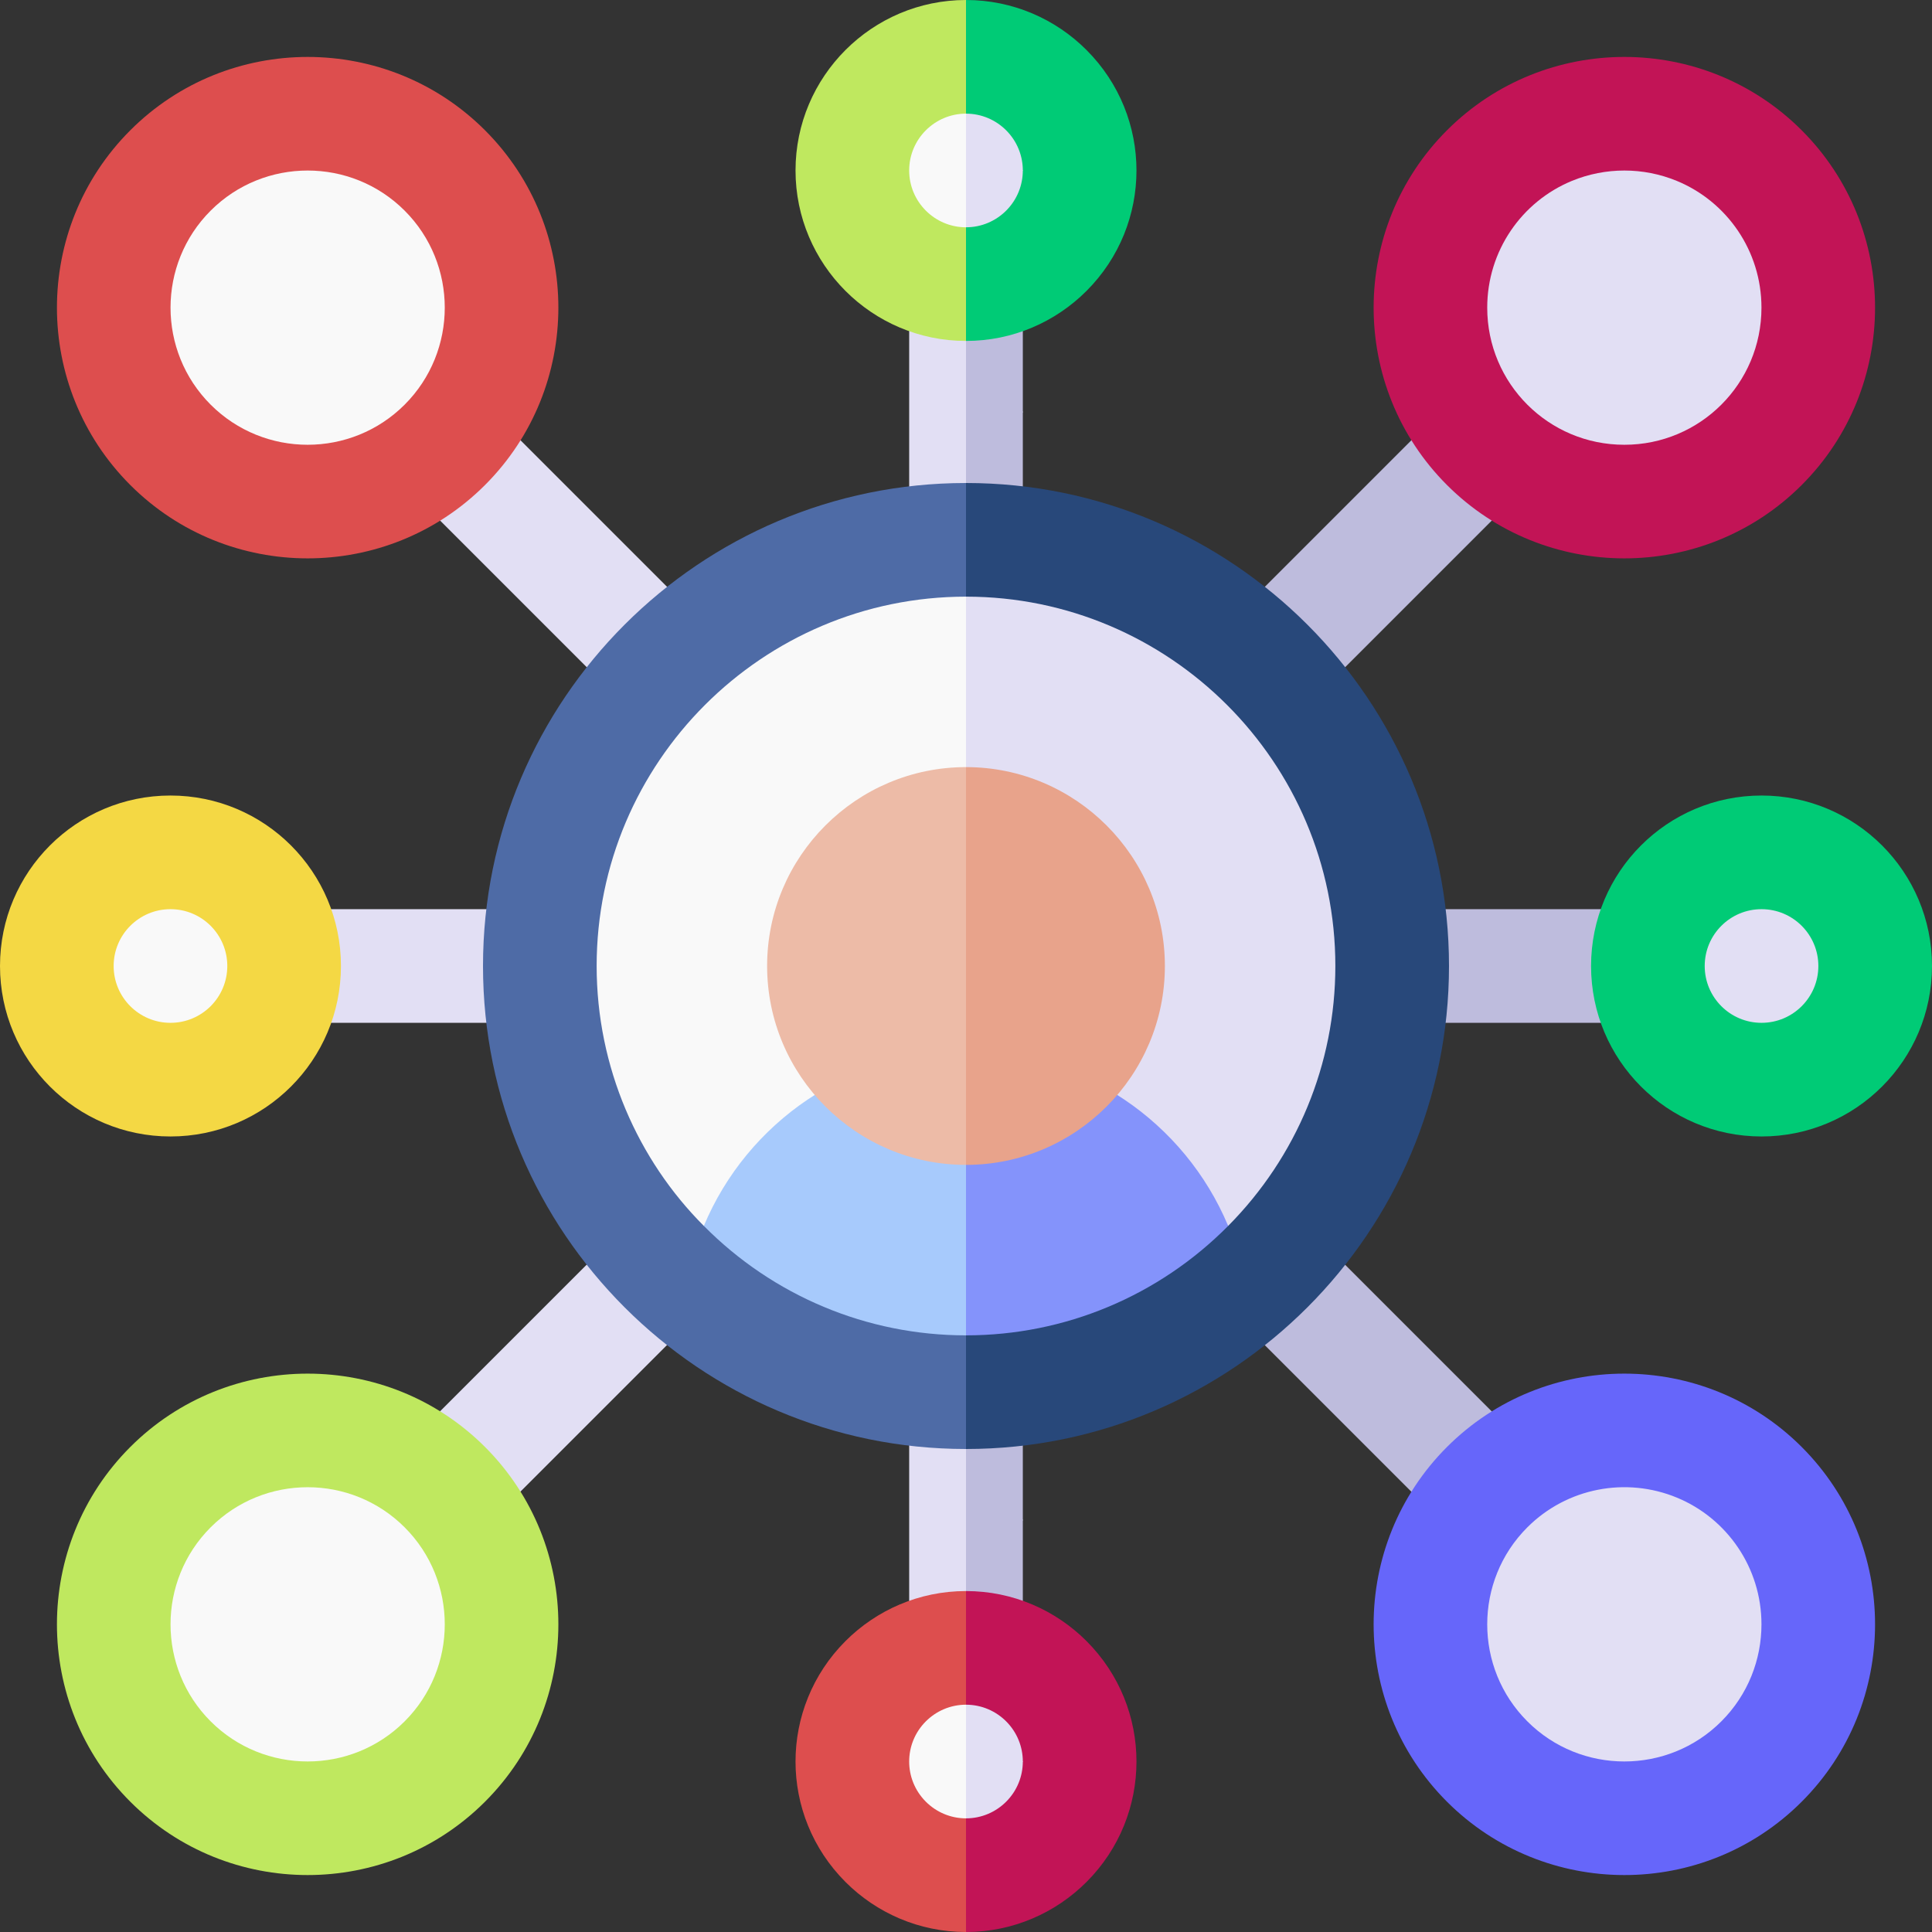
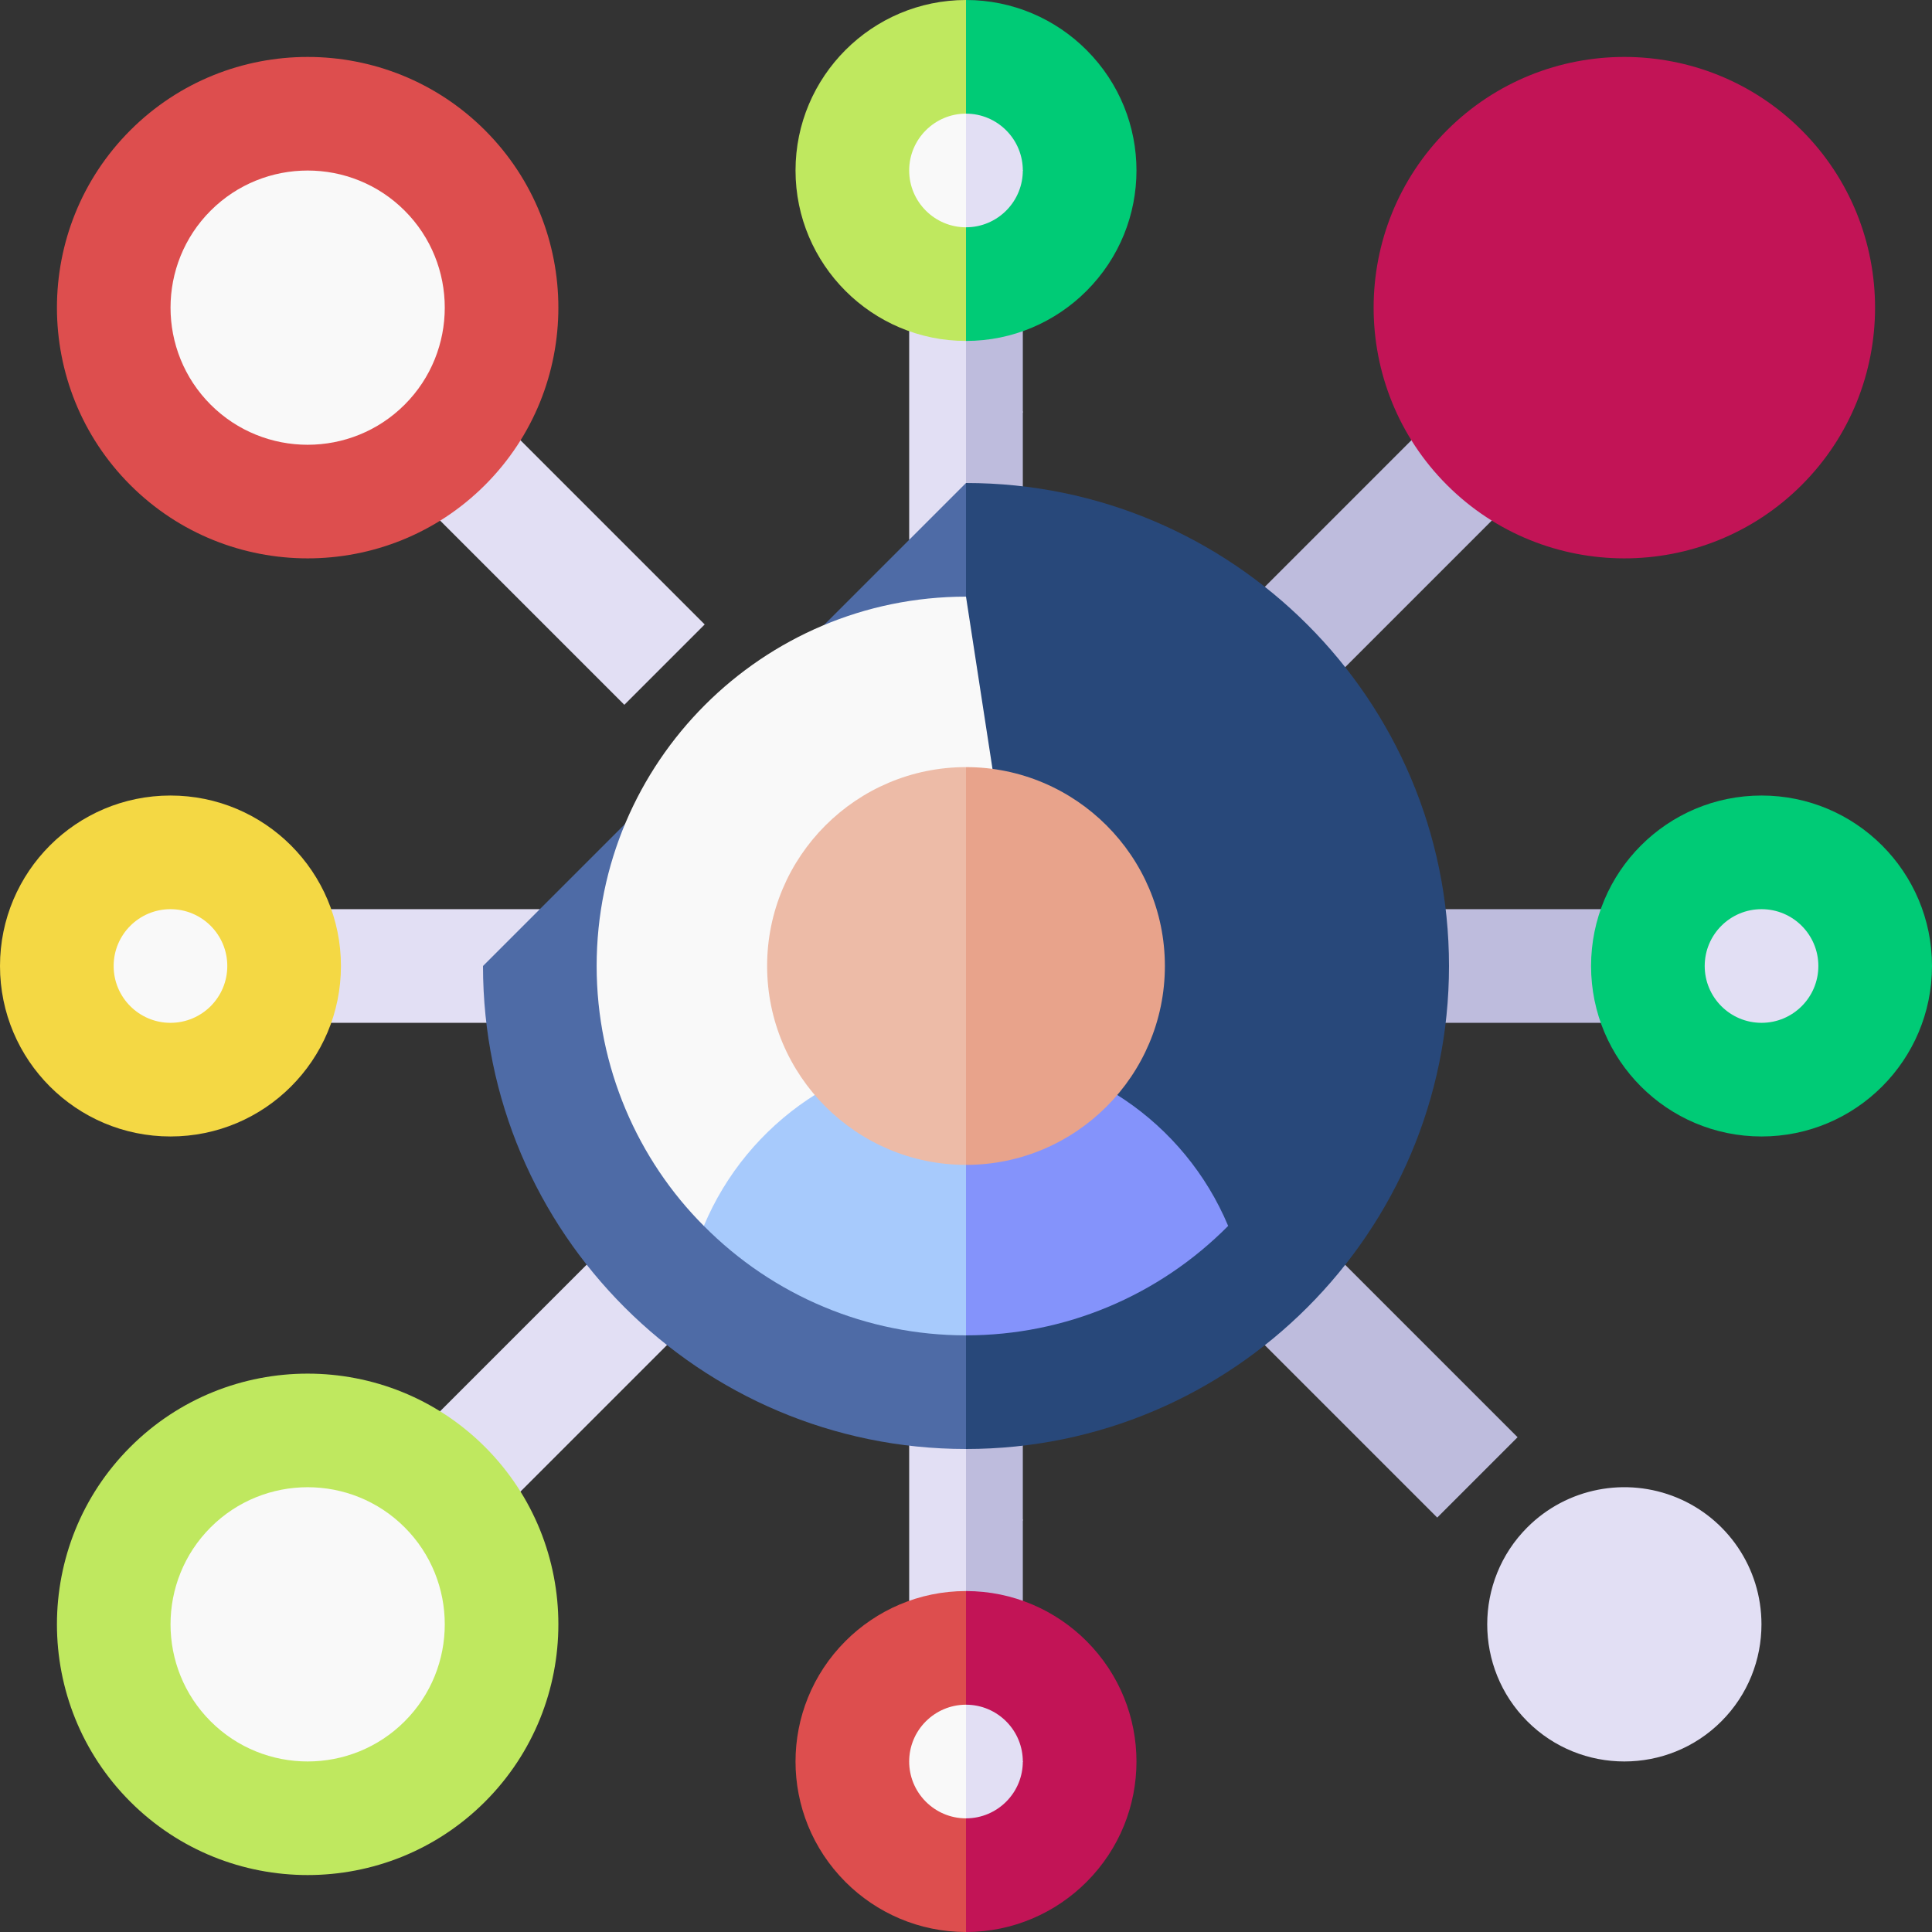
<svg xmlns="http://www.w3.org/2000/svg" id="Layer_1" enable-background="new 0 0 510 510" height="512" viewBox="0 0 510 510" width="512">
  <rect x="0" y="0" width="510" height="510" fill="#333333" stroke="none" />
  <g id="XMLID_254_">
    <path id="XMLID_1149_" d="m240 367.5v67.5h15l15-33.75-15-33.75c-5.246 0-9.754 0-15 0z" fill="#e2dff4" />
    <path id="XMLID_1148_" d="m270 367.5c-5.246 0-9.754 0-15 0v67.5h15c0-18.362 0-56.793 0-67.5z" fill="#bebcdd" />
    <path id="XMLID_1147_" d="m240 75v67.5h15l15-33.75-15-33.75c-5.246 0-9.754 0-15 0z" fill="#e2dff4" />
    <path id="XMLID_1146_" d="m270 75c-5.246 0-9.754 0-15 0v67.5h15c0-18.362 0-56.794 0-67.5z" fill="#bebcdd" />
    <path id="XMLID_1042_" d="m75 240h67.5v30h-67.5z" fill="#e2dff4" />
    <path id="XMLID_1145_" d="m367.5 270h67.5c0-10.492 0-19.508 0-30-18.362 0-56.794 0-67.5 0z" fill="#bebcdd" />
    <path id="XMLID_1034_" d="m108.516 347.275h78.419v30h-78.419z" fill="#e2dff4" transform="matrix(.707 -.707 .707 .707 -212.899 210.565)" />
    <path id="XMLID_1144_" d="m323.943 164.844c7.419 7.419 13.794 13.794 21.213 21.213 6.741-6.741 48.692-48.693 55.45-55.451-7.419-7.419-13.794-13.794-21.213-21.213-6.741 6.742-48.692 48.693-55.45 55.451z" fill="#bebcdd" />
    <path id="XMLID_1137_" d="m323.943 345.156 55.45 55.45c7.419-7.419 13.794-13.794 21.213-21.213-6.741-6.741-48.692-48.692-55.45-55.45-7.419 7.419-13.794 13.794-21.213 21.213z" fill="#bebcdd" />
    <path id="XMLID_1025_" d="m132.726 108.516h30v78.419h-30z" fill="#e2dff4" transform="matrix(.707 -.707 .707 .707 -61.19 147.725)" />
-     <path id="XMLID_1136_" d="m127.5 255c0 70.302 57.194 127.5 127.5 127.5l15-127.5-15-127.5c-70.302 0-127.5 57.194-127.5 127.5z" fill="#4e6ba6" />
+     <path id="XMLID_1136_" d="m127.5 255c0 70.302 57.194 127.5 127.5 127.5l15-127.5-15-127.5z" fill="#4e6ba6" />
    <path id="XMLID_1135_" d="m382.5 255c0-70.302-57.194-127.5-127.5-127.5v255c70.302 0 127.5-57.194 127.5-127.5z" fill="#28487a" />
    <path id="XMLID_1132_" d="m157.5 255c0 26.757 10.941 51.255 28.295 68.609.36.361 84.205-68.609 84.205-68.609l-15-97.5c-53.76 0-97.5 43.737-97.5 97.5z" fill="#f9f9f9" />
-     <path id="XMLID_1131_" d="m352.5 255c0-53.76-43.737-97.5-97.5-97.5v97.5l69.205 68.609c18.069-18.224 28.295-42.695 28.295-68.609z" fill="#e2dff4" />
    <path id="XMLID_1054_" d="m185.795 323.609c18.273 18.43 42.996 28.891 69.205 28.891l15-37.5-15-37.5c-30.693 0-57.7 18.651-69.205 46.109z" fill="#a7cafc" />
    <path id="XMLID_1051_" d="m255 277.5v75c26.162 0 50.899-10.428 69.205-28.891-11.487-27.414-38.465-46.109-69.205-46.109z" fill="#8493fb" />
    <path id="XMLID_1049_" d="m202.5 255c0 28.947 23.55 52.5 52.5 52.5l15-52.5-15-52.5c-28.948 0-52.5 23.55-52.5 52.5z" fill="#edbba7" />
    <path id="XMLID_1048_" d="m307.5 255c0-28.947-23.55-52.5-52.5-52.5v52.5 52.5c28.947 0 52.5-23.551 52.5-52.5z" fill="#e8a38b" />
    <path id="XMLID_1047_" d="m210 45c0 24.813 20.186 45 45 45l15-45-15-45c-24.812 0-45 20.187-45 45z" fill="#bfe85f" />
    <path id="XMLID_1046_" d="m286.805 13.195c-8.148-8.148-19.398-13.195-31.805-13.195v90c12.407 0 23.657-5.047 31.805-13.195 17.59-17.59 17.601-46.009 0-63.61z" fill="#00cb76" />
    <path id="XMLID_1043_" d="m240 45c0 8.271 6.729 15 15 15l15-15-15-15c-8.271 0-15 6.729-15 15z" fill="#f9f9f9" />
    <path id="XMLID_1041_" d="m265.602 34.398c-2.716-2.716-6.466-4.398-10.602-4.398v30c4.136 0 7.886-1.682 10.602-4.398 5.863-5.864 5.867-15.336 0-21.204z" fill="#e2dff4" />
    <path id="XMLID_1039_" d="m223.195 496.805c8.148 8.148 19.398 13.195 31.805 13.195l15-45-15-45c-12.407 0-23.657 5.047-31.805 13.195-17.59 17.59-17.601 46.009 0 63.61z" fill="#dd4e4e" />
    <path id="XMLID_1033_" d="m286.805 433.195c-8.148-8.148-19.398-13.195-31.805-13.195v90c12.407 0 23.657-5.047 31.805-13.195 17.59-17.59 17.601-46.009 0-63.61z" fill="#c21456" />
    <path id="XMLID_1030_" d="m244.398 475.602c2.716 2.716 6.466 4.398 10.602 4.398l15-15-15-15c-4.136 0-7.886 1.682-10.602 4.398-5.863 5.863-5.867 15.337 0 21.204z" fill="#f9f9f9" />
    <path id="XMLID_1028_" d="m265.602 454.398c-2.716-2.716-6.466-4.398-10.602-4.398v30c4.136 0 7.886-1.682 10.602-4.398 5.863-5.863 5.867-15.337 0-21.204z" fill="#e2dff4" />
    <circle id="XMLID_1026_" cx="465" cy="255" fill="#00cb76" r="45" />
    <circle id="XMLID_984_" cx="465" cy="255" fill="#e2dff4" r="15" />
    <circle id="XMLID_1044_" cx="45" cy="255" fill="#f4d844" r="45" />
    <circle id="XMLID_1045_" cx="45" cy="255" fill="#f9f9f9" r="15" />
    <path id="XMLID_982_" d="m381.967 34.394c-25.816 25.816-25.817 67.822 0 93.639 25.731 25.733 67.739 25.901 93.64 0 25.816-25.816 25.817-67.822 0-93.639-25.816-25.816-67.823-25.82-93.64 0z" fill="#c21456" />
-     <path id="XMLID_979_" d="m414.926 47.757c-13.226 5.459-22.336 18.463-22.336 33.456 0 20.021 16.165 36.196 36.197 36.196 20.018 0 36.195-16.164 36.195-36.196 0-14.978-9.101-27.994-22.336-33.456-8.85-3.653-18.868-3.653-27.72 0z" fill="#e2dff4" />
    <path id="XMLID_1036_" d="m34.394 475.606c-25.817-25.816-25.817-67.823 0-93.64 25.816-25.815 67.823-25.816 93.639 0 25.817 25.816 25.817 67.823 0 93.64-25.816 25.816-67.822 25.818-93.639 0z" fill="#bfe85f" />
    <path id="XMLID_1037_" d="m55.606 403.18c-14.12 14.12-14.12 37.094 0 51.214 14.12 14.119 37.093 14.12 51.213 0s14.12-37.094 0-51.214-37.092-14.12-51.213 0z" fill="#f9f9f9" />
    <path id="XMLID_1031_" d="m34.394 128.033c-25.817-25.816-25.817-67.823 0-93.639 25.816-25.816 67.823-25.817 93.639 0 25.816 25.816 25.816 67.823 0 93.639s-67.822 25.817-93.639 0z" fill="#dd4e4e" />
    <path id="XMLID_1032_" d="m55.606 55.606c-14.119 14.12-14.119 37.094 0 51.213 14.12 14.119 37.093 14.12 51.213 0 14.119-14.12 14.119-37.094 0-51.213-14.119-14.118-37.092-14.119-51.213 0z" fill="#f9f9f9" />
-     <path id="XMLID_976_" d="m381.967 381.967c-25.816 25.815-25.817 67.822 0 93.64 25.728 25.729 67.734 25.906 93.64 0 25.816-25.816 25.817-67.822 0-93.64-25.816-25.815-67.823-25.819-93.64 0z" fill="#6666fa" />
    <path id="XMLID_961_" d="m403.18 403.18c-14.119 14.12-14.12 37.093 0 51.214 14.119 14.118 37.094 14.121 51.214 0 7.06-7.06 10.589-16.333 10.589-25.607 0-14.976-9.1-27.994-22.336-33.456-13.391-5.528-29.007-2.612-39.467 7.849z" fill="#e2dff4" />
  </g>
</svg>